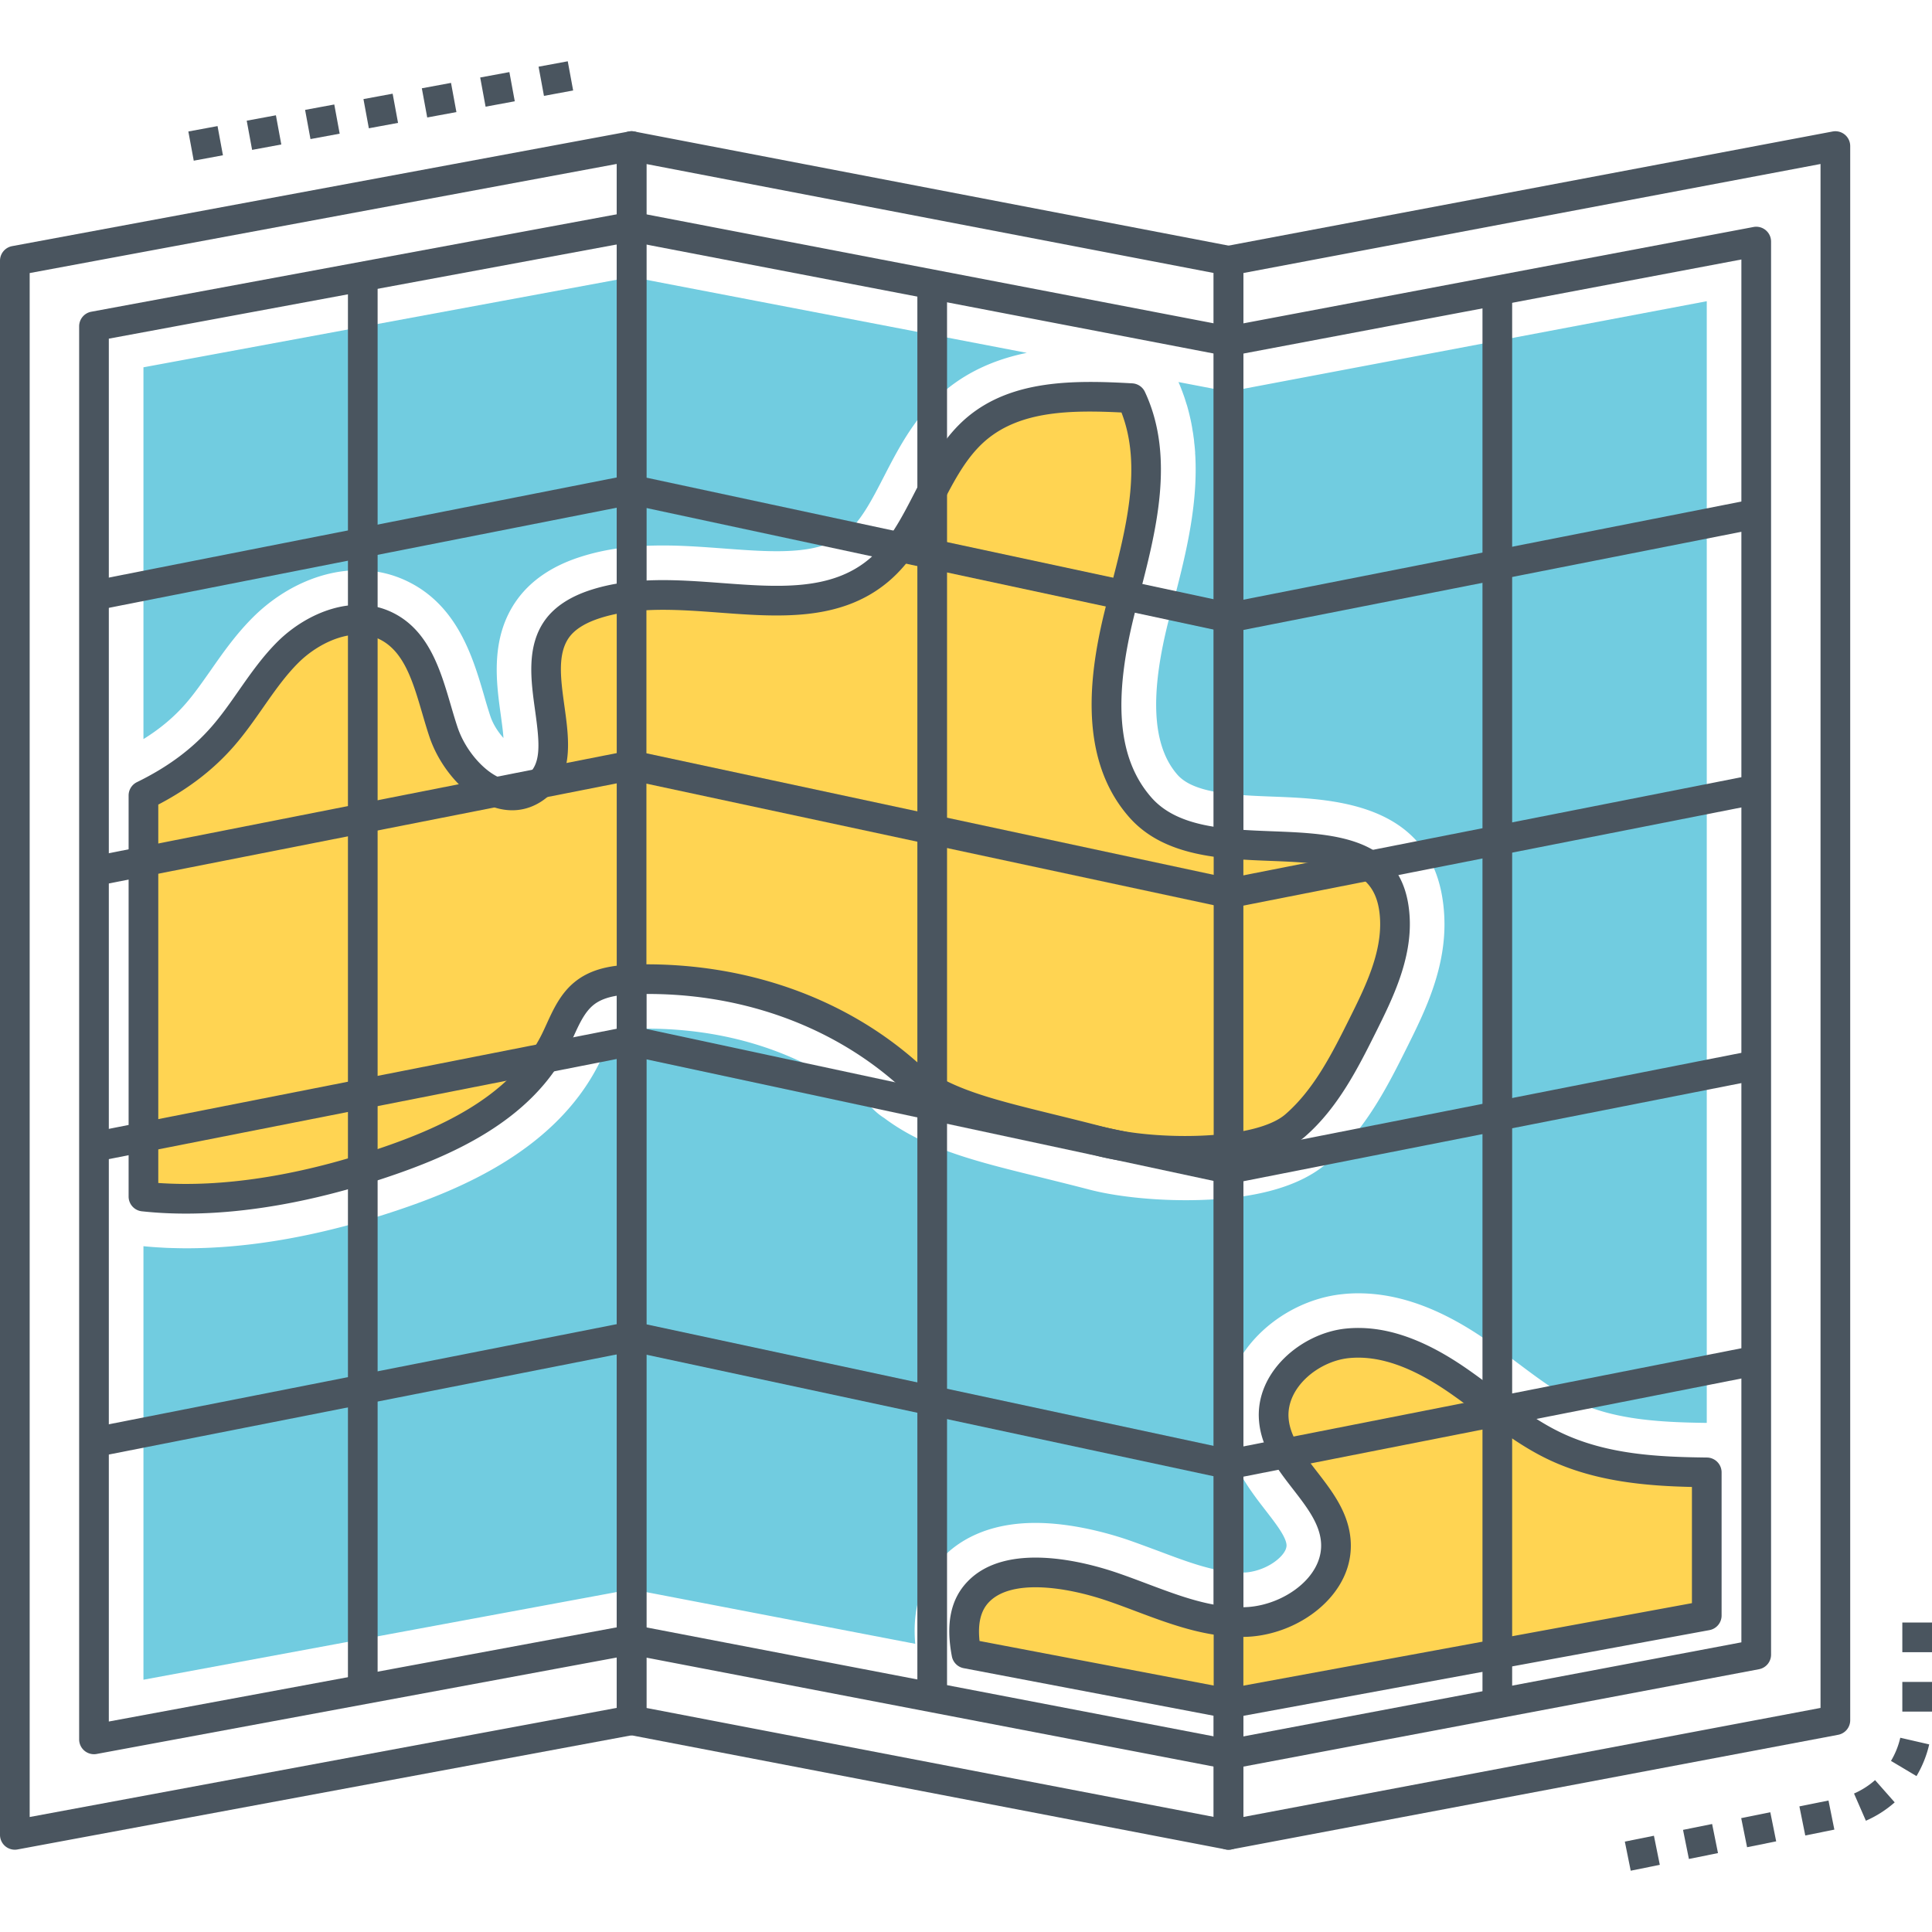
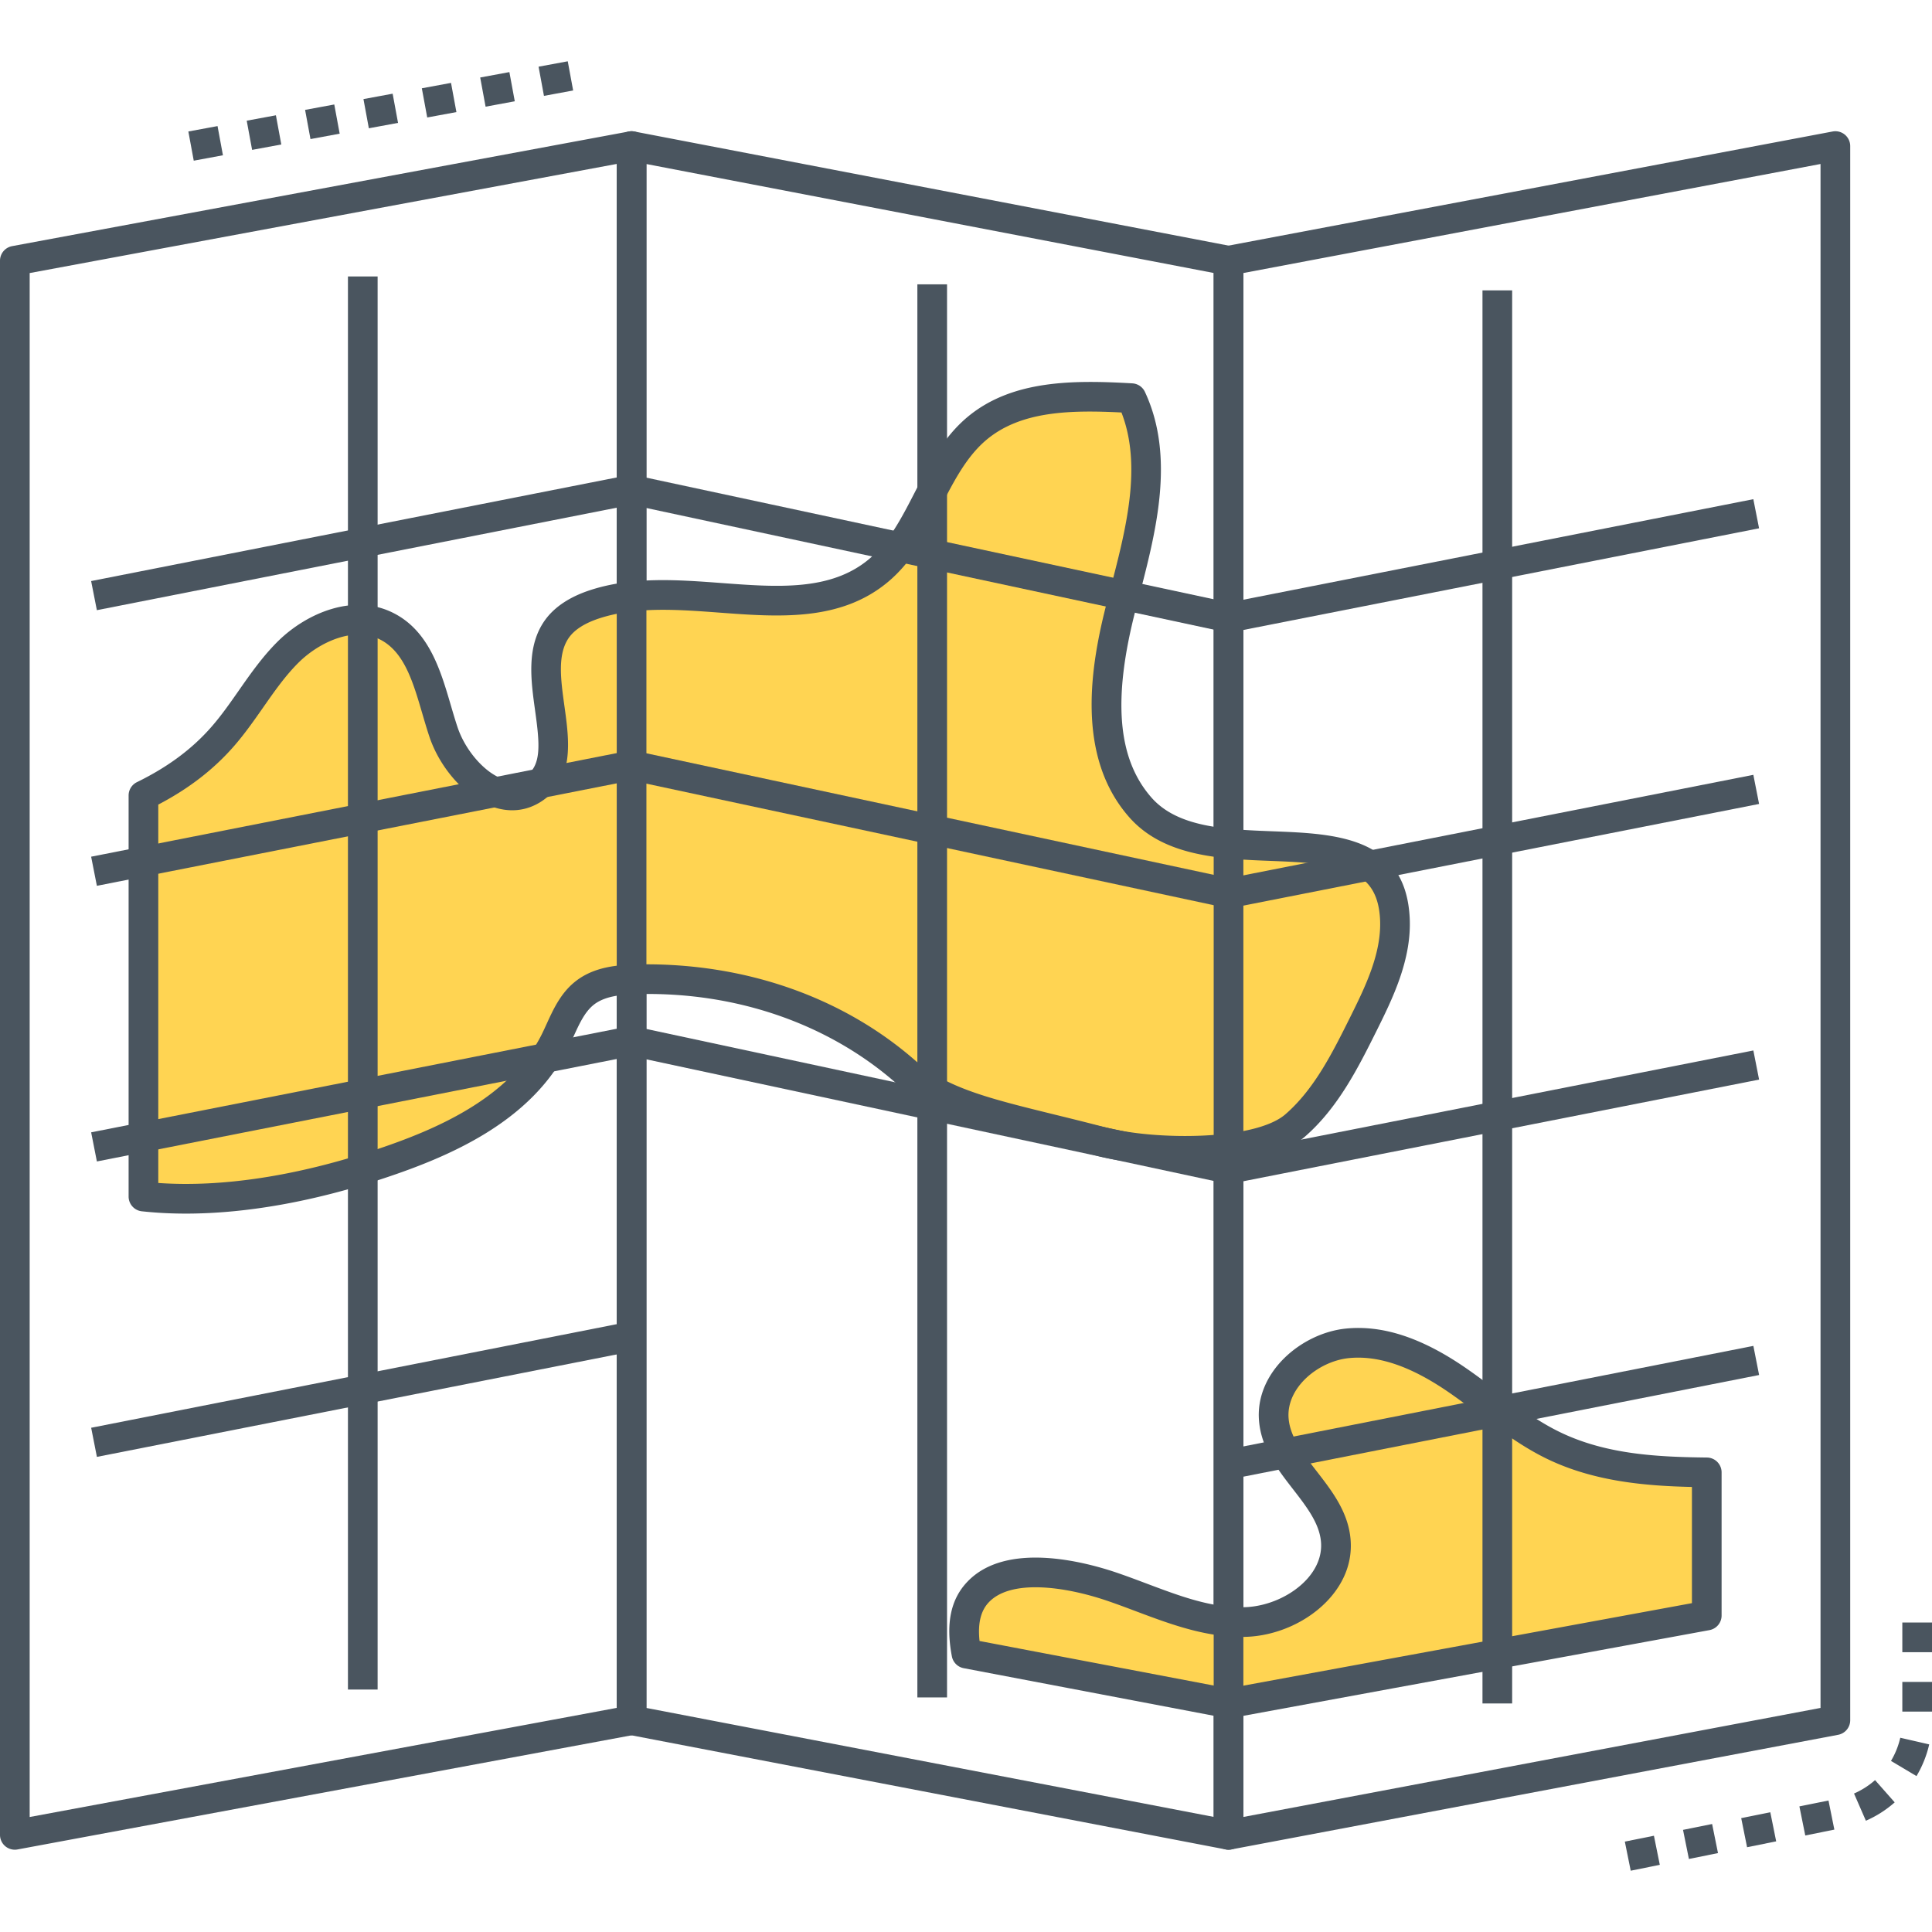
<svg xmlns="http://www.w3.org/2000/svg" t="1681788336561" class="icon" viewBox="0 0 1024 1024" version="1.1" p-id="8331" width="16" height="16">
-   <path d="M76.032 391.73V194.678l258.718-47.874 209.48 40.218c-14.42 2.936-29.522 8.652-42.84 19.61-16.044 13.266-25.012 30.674-32.93 46.038-6.134 11.902-11.902 23.124-19.664 29.626-8.284 6.922-19.402 9.858-37.124 9.858-8.704 0-17.934-0.682-27.738-1.416-10.592-0.786-21.5-1.626-32.562-1.626-17.042 0-30.99 1.94-43.836 6.084-14.892 4.772-26.218 12.48-33.664 22.914-14.158 19.874-10.854 43.574-8.442 60.878 0.472 3.618 1.154 8.232 1.416 12.166-2.622-2.936-5.452-7.026-6.974-11.642a266.644 266.644 0 0 1-3.304-10.906c-5.82-19.82-13.79-47.034-39.798-60.092-8.232-4.142-17.198-6.292-26.69-6.292-19.296 0-39.432 8.81-55.32 24.278-9.438 9.282-16.464 19.296-23.228 28.996-4.51 6.398-8.706 12.426-13.214 17.564-6.082 6.978-13.476 13.218-22.286 18.67zM904.62 159.65v594.516c-25.536-0.314-49.448-1.784-69.688-11.536-10.382-5.034-20.294-12.532-30.884-20.45-5.506-4.142-11.222-8.442-17.198-12.584-23.7-16.204-45.62-24.12-67.012-24.12a77.04 77.04 0 0 0-8.496 0.472c-32.72 3.408-65.596 31.934-62.292 68.9 1.73 19.82 12.846 34.188 21.76 45.724 5.192 6.712 10.592 13.634 11.064 18.09 0.156 1.73-0.682 3.672-2.57 5.82-4.562 5.138-12.9 8.862-20.346 9.018h-1.048c-13.528 0-28.158-5.506-43.732-11.378-5.558-2.046-11.116-4.142-16.726-6.084-9.806-3.302-29.154-8.862-48.66-8.862-26.166 0-41.214 10.016-49.184 18.352-12.952 13.476-15.888 29.888-14.524 45.724l-150.334-28.892-258.718 47.93V660.516c3.198 0.316 6.45 0.578 9.752 0.734 2.15 0.158 4.3 0.21 6.45 0.262 2.15 0.052 4.352 0.104 6.554 0.104 33.926 0 71.05-6.606 110.43-19.664 35.446-11.746 85.208-32.614 108.176-77.972 1.154-2.36 2.254-4.72 3.356-7.132 1.574-3.512 3.986-8.756 5.348-9.91 0.838-0.578 3.722-1.574 13.738-1.73h3.146c32.3 0 79.23 7.34 119.5 42.42 0.052 0.054 0.158 0.104 0.21 0.158 1.888 1.888 3.828 3.46 5.924 4.772 21.918 16.464 48.87 23.072 82.168 31.252 8.18 2.044 16.99 4.196 26.428 6.66 13.528 3.566 32.72 5.662 51.23 5.662 33.978 0 58.886-6.344 74.144-18.982 0.368-0.262 0.734-0.524 1.048-0.838 20.45-17.724 32.038-41.006 42.316-61.612 9.386-18.878 21.08-42.474 19.506-69.792-3.408-59.304-57.732-61.402-90.188-62.66-20.818-0.788-42.368-1.626-51.178-11.59-13.476-15.364-14.892-42.63-4.3-83.372l1.52-5.768c6.24-23.91 13.004-49.866 12.374-75.978-0.052-1.836-0.104-3.672-0.262-5.506a1.292 1.292 0 0 0 0-0.63 75.976 75.976 0 0 0-0.472-4.876c-0.052-1.048-0.21-2.096-0.368-3.146a36.848 36.848 0 0 0-0.524-3.356c0-0.21-0.052-0.472-0.104-0.682-0.106-0.944-0.316-1.834-0.472-2.778a120.26 120.26 0 0 0-2.308-9.544c-0.262-0.734-0.472-1.468-0.734-2.254a52.522 52.522 0 0 0-1.258-3.776c-0.262-0.734-0.524-1.468-0.838-2.254a72.824 72.824 0 0 0-1.73-4.248l26.532 5.086L904.62 159.65z" fill="#71CCE0" p-id="8332" />
  <path d="M7.866 980.38A7.86 7.86 0 0 1 0 972.514V138.188a7.866 7.866 0 0 1 6.426-7.732l326.882-60.762a7.858 7.858 0 0 1 9.304 7.732v834.326a7.866 7.866 0 0 1-6.426 7.732L9.304 980.246a7.824 7.824 0 0 1-1.438 0.134zM15.73 144.728v818.324l311.152-57.838V86.89L15.73 144.728zM651.144 980.38a7.864 7.864 0 0 1-7.866-7.866V138.188a7.864 7.864 0 0 1 6.406-7.73l321.64-60.762a7.864 7.864 0 0 1 9.326 7.73v834.326a7.864 7.864 0 0 1-6.406 7.73l-321.64 60.762a8.03 8.03 0 0 1-1.46 0.136z m7.866-835.672v818.316l305.908-57.79V86.918L659.01 144.708z" fill="#4A555F" p-id="8333" />
  <path d="M48.32 756.744l284.93-56.166 3.042 15.432L51.36 772.176zM649.614 319.712l279.688-55.134 3.042 15.434-279.688 55.132z" fill="#4A555F" p-id="8334" />
-   <path d="M333.076 715.98l3.296-15.384 316.398 67.79-3.296 15.384z" fill="#4A555F" p-id="8335" />
  <path d="M76.032 421.62c15.784-7.708 30.256-17.776 42.054-31.304 12.532-14.368 21.446-31.776 35.026-45.096 13.634-13.266 34.818-21.918 51.806-13.318 19.506 9.804 23.176 35.236 30.098 55.948 6.868 20.712 29.364 42.212 47.612 30.36 25.222-16.412-4.824-60.458 12.584-84.894 4.772-6.658 12.532-10.644 20.346-13.16 48.922-15.784 110.534 15.206 150.018-17.724 23.752-19.822 28.734-55.896 52.54-75.612 21.918-18.09 53.222-17.408 81.59-15.784 15.836 33.874 4.09 73.462-5.296 109.696-9.438 36.234-14.734 79.126 10.016 107.23 36.704 41.634 131.194-5.348 134.864 58.466 1.154 19.924-7.97 38.802-16.832 56.63-9.648 19.35-19.664 39.276-36.024 53.486-19.768 17.146-77.276 15.202-102.586 8.57-49.67-13.014-81.4-17.444-103.904-37.094-39.714-34.676-90.138-49.762-140.476-49.028-10.434 0.158-21.604 0.944-29.73 7.446-7.97 6.344-11.222 16.676-15.784 25.746-17.514 34.606-56.106 52.646-92.968 64.862-39.536 13.108-84.002 21.604-124.954 17.146V421.62z" fill="#FFD452" p-id="8336" />
  <path d="M98.516 643.234c-8.044 0-15.834-0.404-23.334-1.222a7.866 7.866 0 0 1-7.016-7.82V421.62c0-3.006 1.716-5.748 4.414-7.066 16.33-7.976 29.28-17.594 39.578-29.408 5.152-5.902 9.642-12.326 14.394-19.126 6.308-9.022 12.832-18.35 21.052-26.414 15.336-14.916 40.08-25.24 60.87-14.72 18.932 9.514 25.056 30.44 30.462 48.9 1.152 3.93 2.294 7.83 3.544 11.57 4.082 12.312 14.308 24.092 23.786 27.418 4.512 1.582 8.454 1.194 12.08-1.16 8.848-5.756 7.758-17.104 5.248-35.14-2.202-15.846-4.7-33.806 5.212-47.72 5.1-7.118 13.288-12.522 24.344-16.084 22.208-7.162 46.204-5.374 69.406-3.646 29.664 2.214 57.69 4.298 77.982-12.63 10.63-8.868 17.252-21.722 24.256-35.328 7.446-14.454 15.142-29.4 28.308-40.304 23.59-19.474 55.944-19.354 87.056-17.576a7.86 7.86 0 0 1 6.672 4.522c16.186 34.628 5.842 74.218-3.282 109.152l-1.52 5.846c-12.428 47.724-9.79 79.514 8.306 100.06 14.02 15.904 39.558 16.886 64.254 17.836 32.86 1.26 70.102 2.69 72.554 45.38 1.3 22.466-9.202 43.6-17.636 60.58-9.484 19.018-20.226 40.564-37.914 55.922-22.67 19.664-83.492 17.114-109.736 10.242-9.534-2.498-18.404-4.678-26.668-6.71-35.302-8.68-60.808-14.948-80.414-32.068-35.644-31.118-83.698-47.98-135.19-47.088-8.762 0.13-18.64 0.692-24.932 5.722-4.722 3.762-7.578 10.016-10.6 16.64a179.594 179.594 0 0 1-3.068 6.498c-19.664 38.848-62.446 57.17-97.524 68.796-37.304 12.366-73.104 18.718-104.944 18.718z m-14.62-16.232c33.504 2.364 72.938-3.604 114.616-17.42 32.208-10.676 71.366-27.252 88.428-60.948 0.968-1.928 1.88-3.936 2.796-5.942 3.488-7.646 7.44-16.312 15.106-22.408 10.15-8.122 23.136-8.984 34.508-9.156 55.574-0.712 107.196 17.296 145.764 50.968 16.73 14.606 39.444 20.188 73.824 28.642 8.342 2.048 17.288 4.248 26.898 6.766 26.428 6.928 79.32 7.084 95.444-6.902 15.31-13.3 24.882-32.494 34.134-51.054 8.004-16.102 17.078-34.364 16.022-52.666-1.562-27.102-21.808-29.196-57.458-30.566-26.704-1.024-56.968-2.186-75.454-23.156-28.726-32.616-20.452-80.916-11.726-114.412l1.526-5.868c8.444-32.32 17.16-65.682 6.074-94.256-27.41-1.38-53.142-0.71-71.274 14.258-10.676 8.844-17.318 21.734-24.348 35.384-7.414 14.402-15.086 29.29-28.164 40.204-25.198 21.016-57.756 18.588-89.228 16.238-21.702-1.618-44.136-3.292-63.41 2.932-7.784 2.506-13.294 5.956-16.376 10.256-6.268 8.8-4.398 22.21-2.428 36.408 2.54 18.276 5.422 38.992-12.254 50.494-7.778 5.052-16.724 6.022-25.86 2.814-14.086-4.942-27.866-20.276-33.51-37.292-1.306-3.908-2.504-7.996-3.712-12.118-4.942-16.88-9.612-32.82-22.454-39.276-13.8-6.994-31.856 1.286-42.788 11.926-7.158 7.02-12.986 15.354-19.152 24.178-4.782 6.842-9.73 13.912-15.428 20.45-10.754 12.328-23.908 22.492-40.12 30.972v200.55z" fill="#4A555F" p-id="8337" />
  <path d="M904.62 780.384v75.874l-253.474 46.614-138.902-26.428c-2.36-12.374-1.836-24.33 6.24-32.72 16.36-17.094 51.65-9.23 70.578-2.832 23.178 7.866 45.986 19.35 70.474 18.824 24.434-0.524 50.914-19.402 48.398-43.732-2.464-24.014-30.676-39.326-32.772-63.394-1.836-20.712 18.248-38.436 38.906-40.586 20.66-2.098 40.794 7.498 57.942 19.244 17.146 11.746 32.824 25.956 51.544 34.974 25.118 12.116 52.802 13.848 81.066 14.162z" fill="#FFD452" p-id="8338" />
  <path d="M651.148 910.738c-0.492 0-0.984-0.046-1.47-0.138l-138.904-26.428a7.868 7.868 0 0 1-6.258-6.252c-3.324-17.428-0.61-30.396 8.296-39.65 20.534-21.442 61.924-10.518 78.766-4.828 5.402 1.834 10.778 3.856 16.16 5.882 17.626 6.634 34.242 12.92 51.626 12.532 12.53-0.268 25.752-6.248 33.678-15.228 3.722-4.22 7.972-11.084 7.066-19.832-0.998-9.698-7.692-18.338-14.774-27.48-8.24-10.63-16.754-21.624-18.01-36.04-2.3-25.868 22.362-46.636 45.928-49.09 19.422-1.99 40.106 4.754 63.2 20.578 5.678 3.89 11.22 8.058 16.576 12.088 11.292 8.496 21.958 16.516 33.94 22.288 24.508 11.822 51.842 13.092 77.736 13.38a7.864 7.864 0 0 1 7.778 7.866v75.876a7.862 7.862 0 0 1-6.442 7.734l-253.472 46.614a7.828 7.828 0 0 1-1.42 0.128z m-131.968-40.98l131.996 25.114 245.582-45.164v-61.586c-24.548-0.554-51.846-2.868-76.616-14.812-13.376-6.442-25.162-15.31-36.566-23.888-5.218-3.928-10.62-7.988-16.008-11.682-19.898-13.628-37.094-19.484-52.702-17.906-16.222 1.69-33.316 15.764-31.866 32.066 0.856 9.816 7.614 18.542 14.774 27.78 8.126 10.49 16.534 21.338 17.988 35.504 1.178 11.408-2.596 22.426-10.922 31.856-10.866 12.308-28.158 20.18-45.134 20.544-20.314 0.378-39.26-6.664-57.506-13.536-5.218-1.964-10.43-3.928-15.67-5.704-22.484-7.596-50.69-11.38-62.364 0.824-4.352 4.516-5.996 11.278-4.986 20.59z" fill="#4A555F" p-id="8339" />
-   <path d="M651.144 937.688c-0.496 0-0.994-0.046-1.484-0.14l-314.936-60.48-283.476 52.566a7.864 7.864 0 0 1-9.298-7.736V172.954a7.86 7.86 0 0 1 6.432-7.732l284.934-52.836c0.972-0.18 1.956-0.176 2.918 0.008l314.92 60.478 278.222-52.558a7.864 7.864 0 0 1 9.326 7.73v748.946a7.864 7.864 0 0 1-6.406 7.73l-279.69 52.836a8.384 8.384 0 0 1-1.462 0.132z m-316.396-76.49c0.496 0 0.994 0.046 1.484 0.14l314.92 60.478 271.816-51.348V137.534L652.604 188.606a7.796 7.796 0 0 1-2.944-0.006L334.724 128.12 57.68 179.494V912.44l275.636-51.112c0.474-0.086 0.95-0.13 1.432-0.13z" fill="#4A555F" p-id="8340" />
  <path d="M651.144 980.38c-0.492 0-0.988-0.046-1.484-0.14l-316.396-60.762a7.868 7.868 0 0 1-6.38-7.724V77.428c0-2.346 1.044-4.57 2.858-6.062a7.808 7.808 0 0 1 6.494-1.662l316.396 60.762a7.868 7.868 0 0 1 6.38 7.724v834.326a7.868 7.868 0 0 1-7.868 7.864z m-308.53-75.126l300.666 57.74V144.686l-300.666-57.74v818.308z" fill="#4A555F" p-id="8341" />
  <path d="M48.3 307.974l284.93-56.168 3.042 15.432-284.93 56.168zM48.308 454.068l284.93-56.166 3.042 15.432-284.93 56.168zM649.632 768.484l279.688-55.134 3.042 15.432-279.688 55.134z" fill="#4A555F" p-id="8342" />
  <path d="M333.12 267.226l3.3-15.382 316.396 67.822-3.298 15.382zM333.078 413.308l3.296-15.382 316.396 67.79-3.296 15.382zM184.416 146.536h15.73v748.946h-15.73zM785.746 153.914h15.73V902.86h-15.73z" fill="#4A555F" p-id="8343" />
  <path d="M486.222 150.716h15.73v748.946h-15.73zM48.31 600.162l284.932-56.166 3.042 15.432-284.932 56.168z" fill="#4A555F" p-id="8344" />
  <path d="M333.122 559.438l3.298-15.384 316.396 67.824-3.298 15.38z" fill="#4A555F" p-id="8345" />
  <path d="M649.626 611.904l279.688-55.134 3.042 15.434-279.688 55.132zM649.62 465.808l279.688-55.134 3.042 15.434-279.688 55.132zM864.312 991.51l-3.114-15.418 15.418-3.11 3.114 15.418-15.418 3.11z m30.842-6.222l-3.114-15.418 15.418-3.11 3.114 15.418-15.418 3.11z m30.836-6.222l-3.114-15.418 15.424-3.11 3.114 15.418-15.424 3.11z m30.842-6.222l-3.114-15.418 15.418-3.114 3.114 15.418-15.418 3.114z m32.128-7.818l-6.288-14.42a42.664 42.664 0 0 0 11.152-7.108l10.406 11.792a58.264 58.264 0 0 1-15.27 9.736z m26.822-23.668l-13.518-8.044a42.654 42.654 0 0 0 4.926-12.272l15.332 3.524a58.392 58.392 0 0 1-6.74 16.792zM1024 907.172h-15.73v-15.73H1024v15.73z m0-31.462h-15.73v-15.73H1024v15.73zM102.69 85.162l-2.858-15.47 15.47-2.862 2.858 15.47-15.47 2.862z m30.934-5.722l-2.858-15.47 15.47-2.862 2.858 15.47-15.47 2.862z m30.938-5.726l-2.858-15.47 15.47-2.862 2.858 15.47-15.47 2.862z m30.934-5.722l-2.858-15.47 15.47-2.862 2.858 15.47-15.47 2.862z m30.94-5.724l-2.858-15.47 15.47-2.862 2.858 15.47-15.47 2.862z m30.934-5.724l-2.858-15.47 15.47-2.862 2.858 15.47-15.47 2.862z m30.938-5.724l-2.858-15.47 15.47-2.86 2.858 15.47-15.47 2.86z" fill="#4A555F" p-id="8346" />
</svg>